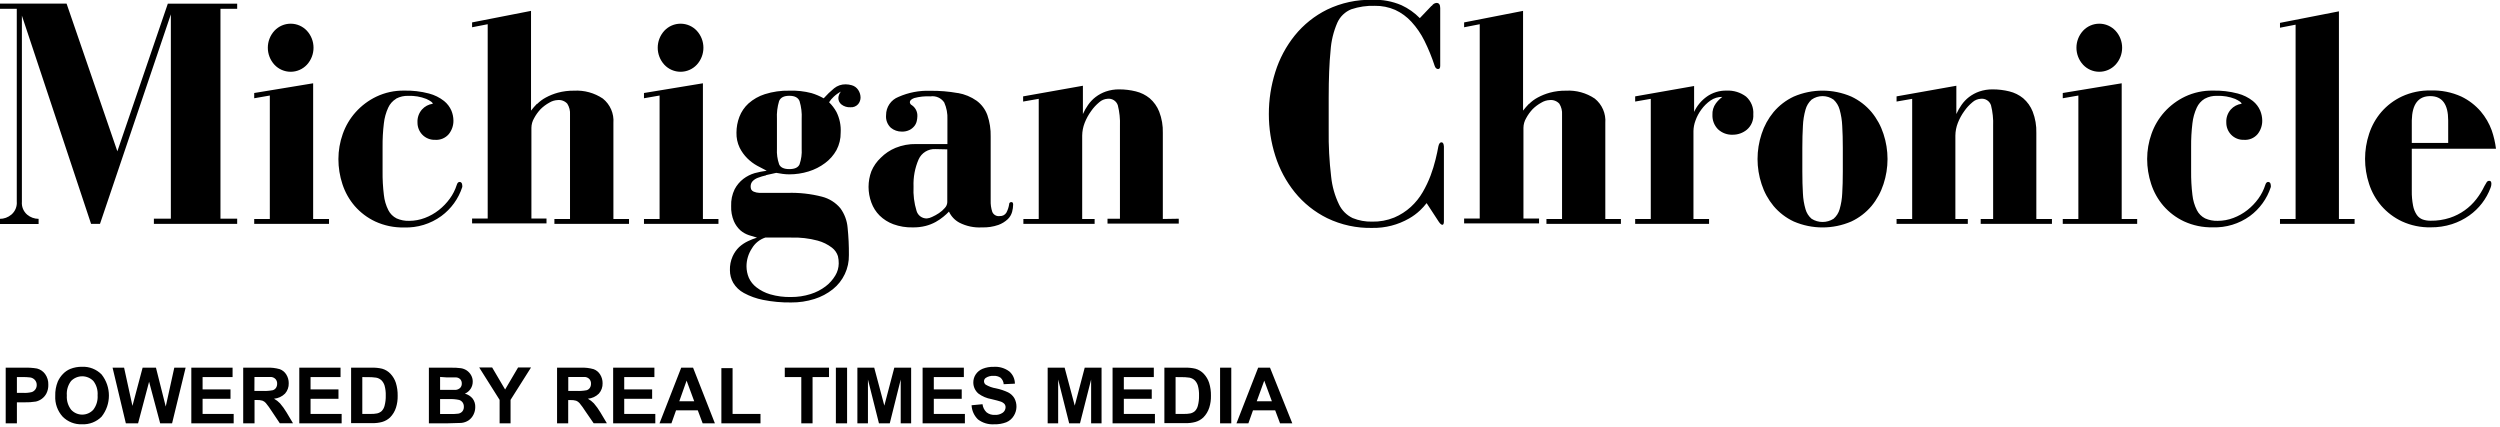
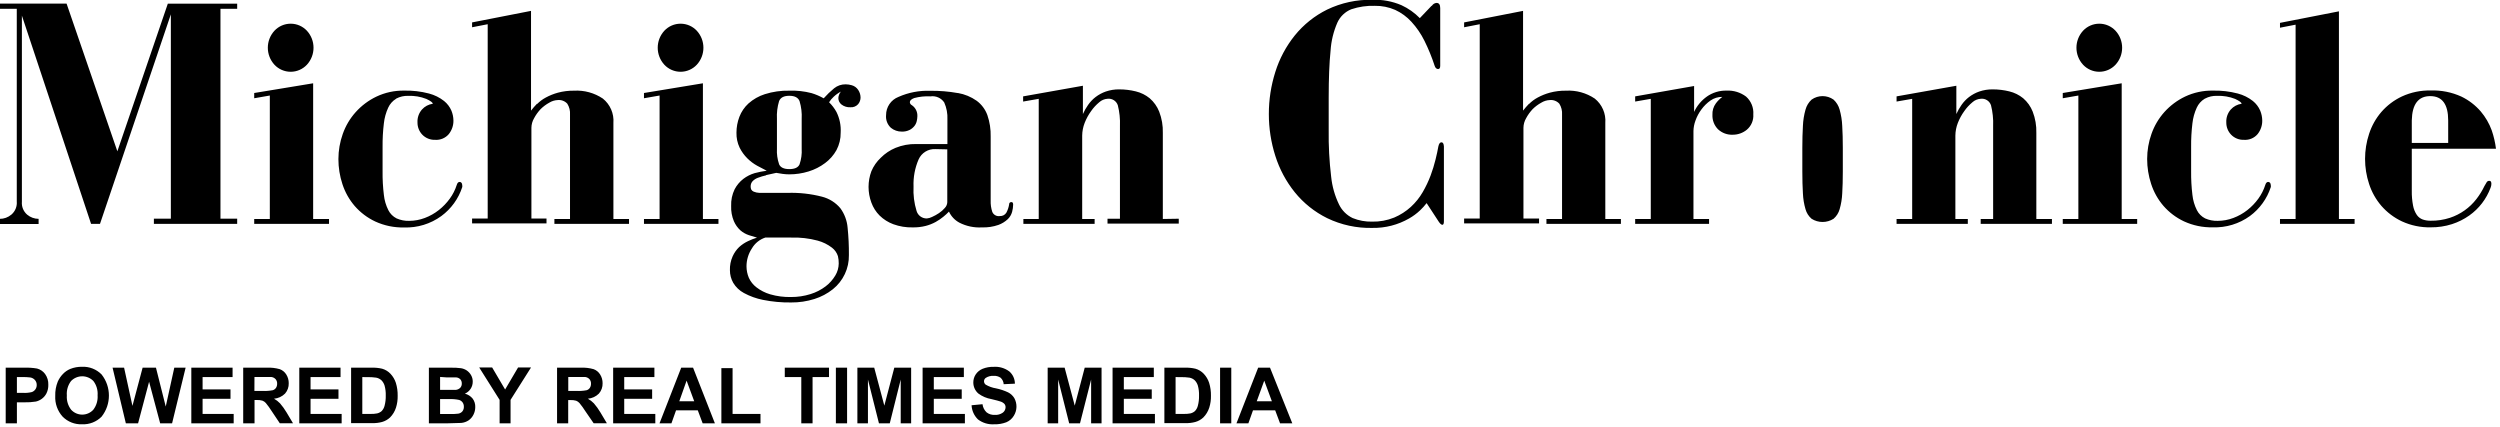
<svg xmlns="http://www.w3.org/2000/svg" width="386px" height="66px" viewBox="0 0 386 66" version="1.1">
-   <path id="Path" d="M1.8 33.1 C2.364 32.595 2.657 31.854 2.59 31.1 L2.59 1.36 0 1.36 0 0.56 10.28 0.56 18.12 23.36 25.91 0.57 36.62 0.57 36.62 1.36 34.04 1.36 34.04 33.76 36.62 33.76 36.62 34.56 23.76 34.56 23.76 33.76 26.38 33.76 26.38 2.21 15.44 34.56 14.06 34.56 3.38 2.41 3.38 31.14 C3.313 31.898 3.615 32.642 4.19 33.14 4.685 33.558 5.312 33.788 5.96 33.79 L5.96 34.59 -0.04 34.59 -0.04 33.79 C0.615 33.795 1.251 33.564 1.75 33.14 Z M50.8 33.81 L50.8 34.56 39.25 34.56 39.25 33.81 41.66 33.81 41.66 14.75 39.25 15.17 39.25 14.36 48.35 12.86 48.35 33.81 Z M47.38 10 C46.732 10.69 45.827 11.082 44.88 11.082 43.933 11.082 43.028 10.69 42.38 10 41.01 8.514 41.01 6.226 42.38 4.74 43.028 4.05 43.933 3.658 44.88 3.658 45.827 3.658 46.732 4.05 47.38 4.74 48.75 6.226 48.75 8.514 47.38 10 Z M61.14 15.26 C60.614 15.584 60.196 16.058 59.94 16.62 59.588 17.385 59.361 18.202 59.27 19.04 59.123 20.248 59.057 21.464 59.07 22.68 L59.07 26.44 C59.055 27.663 59.122 28.886 59.27 30.1 59.356 30.919 59.59 31.715 59.96 32.45 60.237 32.998 60.682 33.443 61.23 33.72 61.84 33.991 62.503 34.12 63.17 34.1 64.001 34.099 64.824 33.947 65.6 33.65 66.379 33.357 67.107 32.946 67.76 32.43 68.402 31.924 68.97 31.332 69.45 30.67 69.917 30.029 70.279 29.316 70.52 28.56 70.61 28.25 70.76 28.09 70.97 28.09 71.18 28.09 71.37 28.26 71.37 28.61 71.389 28.702 71.389 28.798 71.37 28.89 70.788 30.681 69.658 32.245 68.14 33.36 66.471 34.574 64.443 35.194 62.38 35.12 60.849 35.154 59.331 34.839 57.94 34.2 56.729 33.632 55.649 32.818 54.77 31.81 53.919 30.82 53.273 29.671 52.87 28.43 52.458 27.181 52.249 25.875 52.25 24.56 52.252 23.242 52.478 21.933 52.92 20.69 53.357 19.442 54.036 18.293 54.92 17.31 55.816 16.312 56.9 15.5 58.11 14.92 59.443 14.287 60.904 13.969 62.38 13.99 63.681 13.958 64.981 14.109 66.24 14.44 67.084 14.66 67.874 15.052 68.56 15.59 69.058 15.988 69.449 16.504 69.7 17.09 69.896 17.566 70.001 18.075 70.01 18.59 70.027 19.355 69.775 20.101 69.3 20.7 68.781 21.313 68.002 21.644 67.2 21.59 66.449 21.622 65.721 21.331 65.2 20.79 64.717 20.284 64.452 19.609 64.46 18.91 64.42 18.179 64.667 17.461 65.15 16.91 65.584 16.425 66.176 16.11 66.82 16.02 Q66.82 15.74 65.82 15.27 C64.932 14.923 63.982 14.763 63.03 14.8 62.387 14.776 61.749 14.921 61.18 15.22 Z M82.93 16.06 C83.324 15.661 83.775 15.324 84.27 15.06 84.863 14.74 85.49 14.488 86.14 14.31 86.955 14.092 87.796 13.988 88.64 14 90.213 13.913 91.772 14.342 93.08 15.22 94.211 16.127 94.821 17.534 94.71 18.98 L94.71 33.81 97.12 33.81 97.12 34.56 85.6 34.56 85.6 33.81 88.01 33.81 88.01 17.7 C88.053 17.106 87.906 16.514 87.59 16.01 87.211 15.597 86.658 15.389 86.1 15.45 85.643 15.472 85.199 15.61 84.81 15.85 84.319 16.119 83.868 16.456 83.47 16.85 83.077 17.268 82.741 17.735 82.47 18.24 82.2 18.694 82.055 19.212 82.05 19.74 L82.05 33.74 84.38 33.74 84.38 34.49 72.89 34.49 72.89 33.74 75.3 33.74 75.3 3.74 72.89 4.21 72.89 3.46 81.99 1.68 81.99 17.08 Q82.39 16.56 82.93 16 Z M110.93 33.81 L110.93 34.56 99.43 34.56 99.43 33.81 101.84 33.81 101.84 14.75 99.43 15.17 99.43 14.36 108.53 12.86 108.53 33.81 Z M107.58 10 C106.932 10.69 106.027 11.082 105.08 11.082 104.133 11.082 103.228 10.69 102.58 10 101.21 8.514 101.21 6.226 102.58 4.74 103.228 4.05 104.133 3.658 105.08 3.658 106.027 3.658 106.932 4.05 107.58 4.74 108.95 6.226 108.95 8.514 107.58 10 Z M120.29 25.36 Q120.62 26.11 121.87 26.11 123.12 26.11 123.45 25.38 C123.718 24.603 123.83 23.78 123.78 22.96 L123.78 18.36 C123.831 17.431 123.719 16.501 123.45 15.61 Q123.12 14.79 121.87 14.79 120.62 14.79 120.29 15.61 C120.021 16.501 119.909 17.431 119.96 18.36 L119.96 22.96 C119.915 23.77 120.027 24.582 120.29 25.35 Z M118.29 27.07 C117.858 27.164 117.433 27.291 117.02 27.45 116.705 27.562 116.42 27.747 116.19 27.99 115.996 28.211 115.893 28.496 115.9 28.79 115.895 28.951 115.926 29.112 115.99 29.26 116.076 29.41 116.21 29.526 116.37 29.59 116.647 29.704 116.941 29.768 117.24 29.78 L121.61 29.78 C123.399 29.725 125.187 29.923 126.92 30.37 128.027 30.652 129.017 31.274 129.75 32.15 130.393 33.028 130.78 34.066 130.87 35.15 131.015 36.555 131.081 37.967 131.07 39.38 131.108 41.43 130.192 43.381 128.59 44.66 127.747 45.33 126.787 45.838 125.76 46.16 124.593 46.53 123.374 46.712 122.15 46.7 120.69 46.722 119.232 46.588 117.8 46.3 116.772 46.097 115.781 45.739 114.86 45.24 114.178 44.876 113.608 44.333 113.21 43.67 112.873 43.076 112.697 42.403 112.7 41.72 112.675 40.984 112.819 40.252 113.12 39.58 113.36 39.044 113.699 38.559 114.12 38.15 114.531 37.776 114.996 37.466 115.5 37.23 115.947 37.017 116.408 36.837 116.88 36.69 Q116.34 36.55 115.63 36.31 C115.145 36.149 114.696 35.894 114.31 35.56 113.882 35.164 113.542 34.684 113.31 34.15 113 33.407 112.857 32.605 112.89 31.8 112.854 30.909 113.04 30.022 113.43 29.22 113.757 28.597 114.214 28.051 114.77 27.62 115.297 27.218 115.894 26.916 116.53 26.73 117.138 26.569 117.756 26.445 118.38 26.36 Q117.71 26.03 116.91 25.59 C116.349 25.28 115.834 24.893 115.38 24.44 114.9 23.961 114.502 23.407 114.2 22.8 113.855 22.076 113.687 21.281 113.71 20.48 113.71 19.645 113.862 18.818 114.16 18.039 114.462 17.25 114.945 16.541 115.57 15.97 116.301 15.323 117.159 14.836 118.09 14.54 119.315 14.153 120.596 13.97 121.88 14 123.036 13.959 124.191 14.087 125.31 14.38 125.96 14.579 126.587 14.847 127.18 15.18 127.675 14.622 128.214 14.104 128.79 13.63 129.294 13.224 129.924 13.009 130.57 13.02 130.888 13.022 131.205 13.07 131.51 13.16 131.921 13.273 132.277 13.533 132.51 13.89 132.748 14.245 132.873 14.663 132.87 15.09 132.861 15.457 132.727 15.81 132.49 16.09 132.192 16.422 131.755 16.596 131.31 16.56 130.814 16.592 130.324 16.443 129.93 16.14 129.621 15.9 129.441 15.531 129.44 15.14 129.46 14.772 129.601 14.42 129.84 14.14 129.431 14.353 129.054 14.622 128.72 14.94 128.447 15.191 128.208 15.477 128.01 15.79 128.462 16.231 128.846 16.737 129.15 17.29 129.641 18.278 129.866 19.378 129.8 20.48 129.814 21.42 129.59 22.349 129.15 23.18 128.712 23.964 128.112 24.646 127.39 25.18 126.625 25.754 125.765 26.191 124.85 26.47 123.879 26.772 122.867 26.923 121.85 26.92 121.515 26.918 121.181 26.895 120.85 26.85 Q120.29 26.78 119.85 26.69 L118.27 27.04 Z M129.38 39.56 C129.216 39.041 128.899 38.585 128.47 38.25 127.806 37.74 127.048 37.366 126.24 37.15 124.91 36.795 123.536 36.637 122.16 36.68 L118.16 36.68 C117.288 36.968 116.551 37.565 116.09 38.36 115.547 39.181 115.258 40.145 115.26 41.13 115.263 41.735 115.385 42.333 115.62 42.89 115.883 43.469 116.285 43.974 116.79 44.36 117.423 44.849 118.142 45.215 118.91 45.44 119.959 45.744 121.048 45.886 122.14 45.86 123.157 45.866 124.169 45.714 125.14 45.41 125.984 45.151 126.777 44.744 127.48 44.21 128.078 43.753 128.584 43.186 128.97 42.54 129.309 41.982 129.492 41.343 129.5 40.69 129.506 40.31 129.466 39.93 129.38 39.56 Z M147.9 14.36 C148.944 14.54 149.934 14.95 150.8 15.56 151.554 16.119 152.128 16.888 152.45 17.77 152.817 18.841 152.989 19.969 152.96 21.1 L152.96 30.96 C152.938 31.557 153.022 32.153 153.21 32.72 153.406 33.177 153.889 33.442 154.38 33.36 154.784 33.384 155.168 33.184 155.38 32.84 155.585 32.459 155.727 32.047 155.8 31.62 Q155.8 31.2 156.16 31.2 C156.34 31.2 156.43 31.33 156.43 31.58 156.424 31.962 156.37 32.341 156.27 32.71 156.153 33.14 155.922 33.531 155.6 33.84 155.182 34.232 154.689 34.535 154.15 34.73 153.334 35.012 152.473 35.141 151.61 35.11 150.406 35.18 149.205 34.928 148.13 34.38 147.421 34.001 146.856 33.4 146.52 32.67 146.246 32.954 145.956 33.221 145.65 33.47 145.281 33.771 144.886 34.039 144.47 34.27 143.984 34.536 143.467 34.741 142.93 34.88 142.276 35.045 141.604 35.122 140.93 35.11 139.908 35.136 138.891 34.969 137.93 34.62 137.137 34.328 136.414 33.871 135.81 33.28 135.244 32.715 134.811 32.032 134.54 31.28 133.959 29.719 133.959 28.001 134.54 26.44 134.872 25.652 135.366 24.944 135.99 24.36 136.642 23.704 137.416 23.184 138.27 22.83 139.282 22.418 140.368 22.217 141.46 22.24 L146.28 22.24 146.28 18.45 C146.325 17.547 146.157 16.646 145.79 15.82 145.318 15.12 144.485 14.755 143.65 14.88 142.808 14.834 141.964 14.922 141.15 15.14 Q140.48 15.4 140.48 15.77 C140.487 15.972 140.607 16.154 140.79 16.24 141.363 16.627 141.687 17.29 141.64 17.98 141.633 18.216 141.603 18.45 141.55 18.68 141.488 18.96 141.365 19.223 141.19 19.45 140.989 19.703 140.737 19.911 140.45 20.06 140.068 20.249 139.645 20.338 139.22 20.32 138.612 20.324 138.021 20.115 137.55 19.73 137.013 19.231 136.739 18.51 136.81 17.78 136.801 16.532 137.566 15.409 138.73 14.96 140.258 14.283 141.92 13.962 143.59 14.02 145.031 13.998 146.471 14.115 147.89 14.37 Z M144.44 23.02 C143.322 22.958 142.282 23.595 141.83 24.62 141.26 25.937 140.993 27.366 141.05 28.8 140.984 30.078 141.143 31.357 141.52 32.58 141.73 33.274 142.375 33.743 143.1 33.73 143.379 33.704 143.65 33.626 143.9 33.5 144.273 33.334 144.631 33.137 144.97 32.91 145.31 32.688 145.616 32.419 145.88 32.11 146.107 31.875 146.242 31.566 146.26 31.24 L146.26 23.06 Z M182 33.77 L182 34.52 171 34.52 171 33.77 172.92 33.77 172.92 19.44 C172.964 18.366 172.853 17.292 172.59 16.25 172.367 15.584 171.707 15.166 171.01 15.25 170.531 15.277 170.075 15.467 169.72 15.79 169.243 16.184 168.822 16.641 168.47 17.15 168.059 17.714 167.723 18.329 167.47 18.98 167.227 19.602 167.098 20.262 167.09 20.93 L167.09 33.81 169.01 33.81 169.01 34.56 158.01 34.56 158.01 33.81 160.38 33.81 160.38 15.26 157.97 15.68 157.97 14.88 167.2 13.24 167.2 17.61 C167.421 17.115 167.689 16.643 168 16.2 168.322 15.736 168.713 15.325 169.16 14.98 169.639 14.616 170.172 14.329 170.74 14.13 171.406 13.902 172.106 13.79 172.81 13.8 173.673 13.799 174.532 13.903 175.37 14.11 176.154 14.299 176.885 14.661 177.51 15.17 178.16 15.731 178.665 16.441 178.98 17.24 179.384 18.289 179.574 19.407 179.54 20.53 L179.54 33.81 Z M221.08 0.9 C221.232 0.642 221.501 0.474 221.8 0.45 Q222.37 0.45 222.37 1.25 L222.37 10.16 C222.37 10.5 222.26 10.66 222.04 10.66 221.82 10.66 221.61 10.49 221.51 10.16 221.078 8.833 220.55 7.54 219.93 6.29 219.405 5.227 218.732 4.244 217.93 3.37 217.224 2.596 216.371 1.97 215.42 1.53 214.427 1.097 213.353 0.882 212.27 0.9 211.038 0.86 209.809 1.039 208.64 1.43 207.685 1.814 206.915 2.552 206.49 3.49 205.892 4.862 205.536 6.327 205.44 7.82 Q205.15 10.61 205.15 15.09 L205.15 20.09 C205.118 22.493 205.245 24.895 205.53 27.28 205.682 28.774 206.095 30.229 206.75 31.58 207.193 32.494 207.934 33.231 208.85 33.67 209.802 34.056 210.823 34.243 211.85 34.22 213.021 34.246 214.185 34.032 215.27 33.59 216.21 33.191 217.075 32.637 217.83 31.95 218.557 31.286 219.178 30.513 219.67 29.66 220.147 28.839 220.555 27.979 220.89 27.09 221.192 26.282 221.446 25.458 221.65 24.62 Q221.94 23.44 222.08 22.62 222.22 21.97 222.56 21.97 222.9 21.97 222.94 22.62 L222.94 34.16 C222.94 34.53 222.86 34.71 222.7 34.71 222.54 34.71 222.35 34.54 222.13 34.21 L220.27 31.36 C219.965 31.755 219.631 32.126 219.27 32.47 218.756 32.957 218.185 33.38 217.57 33.73 215.85 34.718 213.894 35.223 211.91 35.19 209.49 35.251 207.09 34.733 204.91 33.68 202.973 32.725 201.267 31.36 199.91 29.68 198.57 28.013 197.552 26.11 196.91 24.07 196.243 21.978 195.905 19.796 195.91 17.6 195.907 15.397 196.244 13.208 196.91 11.109 197.549 9.062 198.567 7.153 199.91 5.48 201.268 3.801 202.973 2.436 204.91 1.48 207.092 0.431 209.49 -0.086 211.91 -0.03 213.443 -0.086 214.969 0.198 216.38 0.8 217.441 1.287 218.404 1.965 219.22 2.8 L221.04 0.89 Z M236.08 16.06 C236.474 15.661 236.925 15.324 237.42 15.06 238.013 14.74 238.64 14.489 239.29 14.31 240.105 14.092 240.946 13.988 241.79 14 243.363 13.913 244.922 14.342 246.23 15.22 247.361 16.127 247.971 17.534 247.86 18.98 L247.86 33.81 250.27 33.81 250.27 34.56 238.77 34.56 238.77 33.81 241.18 33.81 241.18 17.7 C241.223 17.106 241.076 16.514 240.76 16.01 240.381 15.597 239.828 15.389 239.27 15.45 238.813 15.472 238.369 15.61 237.98 15.85 237.489 16.119 237.038 16.456 236.64 16.85 236.247 17.268 235.911 17.735 235.64 18.24 235.37 18.694 235.225 19.212 235.22 19.74 L235.22 33.74 237.63 33.74 237.63 34.49 226.06 34.49 226.06 33.74 228.47 33.74 228.47 3.74 226.06 4.21 226.06 3.46 235.16 1.68 235.16 17.08 Q235.56 16.56 236.1 16 Z M263.51 14.93 C264.408 14.292 265.489 13.962 266.59 13.99 267.667 13.939 268.727 14.264 269.59 14.91 270.371 15.602 270.785 16.619 270.71 17.66 270.774 18.564 270.402 19.445 269.71 20.03 269.107 20.526 268.351 20.798 267.57 20.8 266.713 20.846 265.875 20.538 265.25 19.95 264.676 19.361 264.368 18.562 264.4 17.74 264.365 17.103 264.552 16.474 264.93 15.96 265.214 15.58 265.55 15.244 265.93 14.96 265.276 14.95 264.636 15.146 264.1 15.52 263.556 15.902 263.08 16.372 262.69 16.91 262.304 17.432 261.997 18.008 261.78 18.62 261.588 19.132 261.483 19.673 261.47 20.22 L261.47 33.81 263.88 33.81 263.88 34.56 252.47 34.56 252.47 33.81 254.88 33.81 254.88 15.26 252.47 15.68 252.47 14.88 261.57 13.28 261.57 17.28 C262.014 16.321 262.704 15.497 263.57 14.89 Z M271.99 20.68 C272.387 19.446 273.015 18.299 273.84 17.3 274.695 16.287 275.759 15.472 276.96 14.91 279.794 13.689 283.006 13.689 285.84 14.91 287.04 15.472 288.105 16.287 288.96 17.3 289.785 18.3 290.413 19.447 290.81 20.68 291.643 23.196 291.643 25.914 290.81 28.43 290.413 29.663 289.785 30.81 288.96 31.81 288.105 32.823 287.04 33.638 285.84 34.2 283.006 35.421 279.794 35.421 276.96 34.2 275.759 33.638 274.695 32.823 273.84 31.81 273.015 30.811 272.387 29.664 271.99 28.43 271.156 25.914 271.156 23.196 271.99 20.68 Z M278.28 26.48 Q278.28 28.41 278.37 29.86 C278.404 30.686 278.539 31.506 278.77 32.3 278.929 32.876 279.256 33.391 279.71 33.78 280.744 34.437 282.066 34.437 283.1 33.78 283.554 33.391 283.881 32.876 284.04 32.3 284.27 31.506 284.405 30.686 284.44 29.86 Q284.53 28.41 284.53 26.48 L284.53 22.82 Q284.53 20.94 284.44 19.44 C284.405 18.591 284.271 17.748 284.04 16.93 283.879 16.335 283.553 15.798 283.1 15.38 282.085 14.66 280.725 14.66 279.71 15.38 279.256 15.797 278.931 16.335 278.77 16.93 278.538 17.748 278.404 18.59 278.37 19.44 Q278.28 20.94 278.28 22.82 Z M316.82 33.81 L316.82 34.56 305.82 34.56 305.82 33.81 307.74 33.81 307.74 19.44 C307.783 18.366 307.672 17.292 307.41 16.25 307.187 15.584 306.527 15.166 305.83 15.25 305.351 15.277 304.895 15.467 304.54 15.79 304.063 16.184 303.642 16.641 303.29 17.15 302.879 17.714 302.543 18.33 302.29 18.98 302.047 19.602 301.918 20.262 301.91 20.93 L301.91 33.81 303.83 33.81 303.83 34.56 292.83 34.56 292.83 33.81 295.24 33.81 295.24 15.26 292.83 15.68 292.83 14.88 302.06 13.24 302.06 17.61 C302.281 17.115 302.549 16.643 302.86 16.2 303.182 15.736 303.573 15.325 304.02 14.98 304.499 14.616 305.032 14.329 305.6 14.13 306.266 13.902 306.966 13.79 307.67 13.8 308.536 13.798 309.399 13.902 310.24 14.11 311.024 14.299 311.755 14.661 312.38 15.17 313.031 15.73 313.535 16.441 313.85 17.24 314.254 18.289 314.444 19.407 314.41 20.53 L314.41 33.81 Z M329.98 33.81 L329.98 34.56 318.49 34.56 318.49 33.81 320.9 33.81 320.9 14.75 318.49 15.17 318.49 14.36 327.59 12.86 327.59 33.81 Z M326.63 10 C325.982 10.69 325.077 11.082 324.13 11.082 323.183 11.082 322.278 10.69 321.63 10 320.26 8.514 320.26 6.226 321.63 4.74 322.278 4.05 323.183 3.658 324.13 3.658 325.077 3.658 325.982 4.05 326.63 4.74 328 6.226 328 8.514 326.63 10 Z M340.38 15.26 C339.854 15.584 339.436 16.058 339.18 16.62 338.828 17.385 338.602 18.203 338.51 19.04 338.364 20.248 338.297 21.464 338.31 22.68 L338.31 26.44 C338.296 27.663 338.362 28.886 338.51 30.1 338.596 30.919 338.83 31.715 339.2 32.45 339.477 32.998 339.922 33.443 340.47 33.72 341.08 33.991 341.743 34.12 342.41 34.1 343.241 34.099 344.064 33.947 344.84 33.65 345.619 33.357 346.347 32.946 347 32.43 347.642 31.924 348.211 31.332 348.69 30.67 349.157 30.028 349.518 29.316 349.76 28.56 349.85 28.25 350 28.09 350.21 28.09 350.42 28.09 350.61 28.26 350.61 28.61 350.629 28.702 350.629 28.798 350.61 28.89 350.028 30.681 348.898 32.245 347.38 33.36 345.716 34.561 343.7 35.173 341.65 35.1 340.119 35.134 338.601 34.819 337.21 34.18 335.999 33.612 334.919 32.798 334.04 31.79 333.188 30.801 332.543 29.652 332.14 28.41 331.728 27.161 331.519 25.855 331.52 24.54 331.521 23.222 331.748 21.913 332.19 20.67 332.628 19.423 333.307 18.274 334.19 17.29 335.087 16.295 336.171 15.487 337.38 14.91 338.717 14.279 340.182 13.964 341.66 13.99 342.961 13.958 344.261 14.109 345.52 14.44 346.364 14.66 347.154 15.052 347.84 15.59 348.338 15.988 348.729 16.504 348.98 17.09 349.176 17.566 349.281 18.075 349.29 18.59 349.307 19.355 349.055 20.101 348.58 20.7 348.062 21.315 347.282 21.645 346.48 21.59 345.729 21.622 345.001 21.331 344.48 20.79 343.997 20.284 343.732 19.609 343.74 18.91 343.7 18.179 343.947 17.461 344.43 16.91 344.864 16.425 345.456 16.11 346.1 16.02 Q346.1 15.74 345.1 15.27 C344.212 14.923 343.262 14.763 342.31 14.8 341.667 14.775 341.029 14.92 340.46 15.22 Z M363.55 33.81 L363.55 34.56 352.03 34.56 352.03 33.81 354.44 33.81 354.44 3.81 352.03 4.28 352.03 3.53 361.13 1.75 361.13 33.81 Z M372.38 22.96 L372.38 29.44 C372.366 30.218 372.433 30.996 372.58 31.76 372.673 32.271 372.871 32.758 373.16 33.19 373.384 33.512 373.702 33.756 374.07 33.89 374.456 34.021 374.862 34.085 375.27 34.08 376.288 34.097 377.302 33.945 378.27 33.63 379.898 33.093 381.326 32.079 382.37 30.72 382.849 30.098 383.261 29.428 383.6 28.72 383.708 28.51 383.828 28.306 383.96 28.11 384.052 27.982 384.203 27.911 384.36 27.92 384.57 27.92 384.67 28.08 384.67 28.39 384.667 28.6 384.622 28.807 384.54 29 383.901 30.721 382.758 32.209 381.26 33.27 380.44 33.85 379.536 34.302 378.58 34.61 377.52 34.947 376.412 35.113 375.3 35.1 373.769 35.134 372.251 34.819 370.86 34.18 369.649 33.612 368.569 32.798 367.69 31.79 366.839 30.8 366.193 29.652 365.79 28.41 364.957 25.894 364.957 23.176 365.79 20.66 366.193 19.418 366.839 18.27 367.69 17.28 368.569 16.272 369.649 15.458 370.86 14.89 372.251 14.251 373.769 13.936 375.3 13.97 376.928 13.913 378.547 14.235 380.03 14.91 381.177 15.462 382.199 16.245 383.03 17.21 383.76 18.073 384.332 19.058 384.72 20.12 385.036 21.042 385.257 21.993 385.38 22.96 Z M372.38 22.07 L378 22.07 378 18.6 Q378 14.84 375.23 14.84 372.46 14.84 372.38 18.6 Z M0.88 65.36 L0.88 56.77 3.66 56.77 C4.349 56.743 5.04 56.786 5.72 56.9 6.217 57.03 6.655 57.327 6.96 57.74 7.309 58.225 7.485 58.813 7.46 59.41 7.474 59.87 7.375 60.327 7.17 60.74 6.998 61.078 6.748 61.369 6.44 61.59 6.17 61.785 5.864 61.924 5.54 62 4.945 62.095 4.342 62.135 3.74 62.12 L2.61 62.12 2.61 65.36 Z M2.61 58.22 L2.61 60.66 3.56 60.66 C4.021 60.687 4.483 60.644 4.93 60.53 5.149 60.449 5.337 60.302 5.47 60.11 5.605 59.913 5.674 59.679 5.67 59.44 5.678 59.152 5.574 58.873 5.38 58.66 5.197 58.457 4.95 58.323 4.68 58.28 4.265 58.229 3.848 58.209 3.43 58.22 Z M8.53 61.12 C8.507 60.368 8.64 59.619 8.92 58.92 9.114 58.482 9.385 58.082 9.72 57.74 10.034 57.41 10.411 57.148 10.83 56.97 11.418 56.734 12.047 56.618 12.68 56.63 13.801 56.585 14.89 57.013 15.68 57.81 17.195 59.723 17.195 62.427 15.68 64.34 14.888 65.133 13.8 65.558 12.68 65.51 11.56 65.558 10.472 65.133 9.68 64.34 8.882 63.463 8.468 62.304 8.53 61.12 Z M10.32 61.06 C10.262 61.854 10.501 62.642 10.99 63.27 11.429 63.746 12.047 64.017 12.695 64.017 13.343 64.017 13.961 63.746 14.4 63.27 14.891 62.631 15.129 61.834 15.07 61.03 15.13 60.242 14.899 59.459 14.42 58.83 13.968 58.363 13.345 58.099 12.695 58.099 12.045 58.099 11.422 58.363 10.97 58.83 10.486 59.468 10.255 60.262 10.32 61.06 Z M19.43 65.36 L17.38 56.77 19.16 56.77 20.45 62.67 22.02 56.77 24.08 56.77 25.59 62.77 26.91 56.77 28.66 56.77 26.57 65.36 24.73 65.36 23.02 58.94 21.32 65.36 Z M29.54 65.36 L29.54 56.77 35.91 56.77 35.91 58.22 31.28 58.22 31.28 60.12 35.59 60.12 35.59 61.57 31.28 61.57 31.28 63.91 36.08 63.91 36.08 65.36 Z M37.55 65.36 L37.55 56.77 41.2 56.77 C41.875 56.738 42.55 56.816 43.2 57 43.615 57.155 43.967 57.443 44.2 57.82 44.454 58.224 44.586 58.693 44.58 59.17 44.602 59.757 44.398 60.329 44.01 60.77 43.554 61.226 42.952 61.506 42.31 61.56 42.654 61.753 42.967 61.995 43.24 62.28 43.613 62.713 43.948 63.178 44.24 63.67 L45.24 65.35 43.2 65.35 41.95 63.48 C41.674 63.041 41.37 62.62 41.04 62.22 40.898 62.06 40.72 61.936 40.52 61.86 40.237 61.782 39.943 61.748 39.65 61.76 L39.3 61.76 39.3 65.36 Z M39.28 60.36 L40.56 60.36 C41.083 60.385 41.606 60.348 42.12 60.25 42.319 60.188 42.492 60.062 42.61 59.89 42.733 59.7 42.796 59.477 42.79 59.25 42.805 58.996 42.723 58.746 42.56 58.55 42.391 58.363 42.16 58.242 41.91 58.21 L39.29 58.21 Z M46.21 65.36 L46.21 56.77 52.58 56.77 52.58 58.22 47.95 58.22 47.95 60.12 52.26 60.12 52.26 61.57 47.95 61.57 47.95 63.91 52.75 63.91 52.75 65.36 Z M54.21 56.77 L57.38 56.77 C57.928 56.751 58.476 56.805 59.01 56.93 59.503 57.073 59.948 57.346 60.3 57.72 60.671 58.118 60.951 58.593 61.12 59.11 61.32 59.757 61.414 60.433 61.4 61.11 61.414 61.73 61.327 62.348 61.14 62.94 60.958 63.512 60.643 64.033 60.22 64.46 59.874 64.783 59.455 65.02 59 65.15 58.498 65.286 57.979 65.347 57.46 65.33 L54.21 65.33 Z M55.94 58.22 L55.94 63.91 57.23 63.91 C57.565 63.919 57.9 63.892 58.23 63.83 58.49 63.77 58.73 63.646 58.93 63.47 59.15 63.238 59.306 62.951 59.38 62.64 59.514 62.128 59.575 61.599 59.56 61.07 59.577 60.554 59.517 60.038 59.38 59.54 59.287 59.228 59.119 58.943 58.89 58.71 58.665 58.506 58.388 58.367 58.09 58.31 57.62 58.24 57.145 58.214 56.67 58.23 Z M66.22 56.77 L69.65 56.77 C70.158 56.758 70.666 56.784 71.17 56.85 71.492 56.9 71.799 57.019 72.07 57.2 72.341 57.388 72.567 57.634 72.73 57.92 72.905 58.224 72.995 58.569 72.99 58.92 72.999 59.727 72.522 60.461 71.78 60.78 72.258 60.901 72.682 61.175 72.99 61.56 73.265 61.94 73.402 62.402 73.38 62.87 73.38 63.266 73.287 63.656 73.11 64.01 72.942 64.361 72.687 64.664 72.37 64.89 72.024 65.123 71.625 65.264 71.21 65.3 Q70.78 65.3 69.12 65.36 L66.22 65.36 Z M67.95 58.2 L67.95 60.2 70.35 60.2 C70.612 60.18 70.859 60.07 71.05 59.89 71.221 59.71 71.312 59.468 71.3 59.22 71.311 58.983 71.233 58.751 71.08 58.57 70.908 58.393 70.676 58.286 70.43 58.27 L68.95 58.27 Z M67.95 61.62 L67.95 63.92 69.56 63.92 C69.957 63.933 70.355 63.917 70.75 63.87 70.993 63.832 71.215 63.712 71.38 63.53 71.548 63.325 71.634 63.065 71.62 62.8 71.627 62.566 71.561 62.335 71.43 62.14 71.297 61.955 71.107 61.819 70.89 61.75 70.394 61.642 69.887 61.598 69.38 61.62 Z M77.14 65.36 L77.14 61.74 73.99 56.74 75.99 56.74 77.99 60.14 79.99 56.74 81.99 56.74 78.83 61.74 78.83 65.36 Z M86.01 65.36 L86.01 56.77 89.66 56.77 C90.335 56.738 91.01 56.816 91.66 57 92.075 57.155 92.427 57.443 92.66 57.82 92.914 58.224 93.046 58.693 93.04 59.17 93.062 59.757 92.858 60.329 92.47 60.77 92.014 61.226 91.412 61.506 90.77 61.56 91.114 61.753 91.427 61.995 91.7 62.28 92.073 62.713 92.408 63.178 92.7 63.67 L93.7 65.35 91.66 65.35 90.38 63.49 C90.104 63.051 89.8 62.63 89.47 62.23 89.328 62.07 89.15 61.946 88.95 61.87 88.667 61.792 88.373 61.758 88.08 61.77 L87.73 61.77 87.73 65.36 Z M87.74 60.36 L89.02 60.36 C89.543 60.385 90.066 60.348 90.58 60.25 90.779 60.188 90.952 60.062 91.07 59.89 91.193 59.7 91.256 59.477 91.25 59.25 91.265 58.996 91.183 58.746 91.02 58.55 90.851 58.363 90.62 58.242 90.37 58.21 L87.74 58.21 Z M94.67 65.36 L94.67 56.77 101.04 56.77 101.04 58.22 96.38 58.22 96.38 60.12 100.69 60.12 100.69 61.57 96.38 61.57 96.38 63.91 101.18 63.91 101.18 65.36 Z M110.38 65.36 L108.49 65.36 107.74 63.36 104.38 63.36 103.67 65.36 101.83 65.36 105.18 56.77 107.01 56.77 Z M107.19 61.96 L106.01 58.77 104.88 61.96 Z M111.38 65.36 L111.38 56.84 113.11 56.84 113.11 63.91 117.42 63.91 117.42 65.36 Z M123.72 65.36 L123.72 58.22 121.17 58.22 121.17 56.77 128 56.77 128 58.22 125.46 58.22 125.46 65.36 Z M129.06 65.36 L129.06 56.77 130.79 56.77 130.79 65.36 Z M132.38 65.36 L132.38 56.77 134.98 56.77 136.54 62.63 138.08 56.77 140.68 56.77 140.68 65.36 139.07 65.36 139.07 58.6 137.38 65.36 135.71 65.36 134.01 58.6 134.01 65.36 Z M142.45 65.36 L142.45 56.77 148.82 56.77 148.82 58.22 144.18 58.22 144.18 60.12 148.49 60.12 148.49 61.57 144.18 61.57 144.18 63.91 148.98 63.91 148.98 65.36 Z M150.01 62.57 L151.7 62.41 C151.755 62.886 151.974 63.328 152.32 63.66 152.677 63.942 153.125 64.085 153.58 64.06 154.028 64.094 154.474 63.97 154.84 63.71 155.102 63.514 155.257 63.207 155.26 62.88 155.265 62.691 155.201 62.506 155.08 62.36 154.908 62.186 154.695 62.058 154.46 61.99 Q154.16 61.88 153.07 61.62 C152.346 61.496 151.661 61.205 151.07 60.77 150.563 60.339 150.273 59.705 150.28 59.04 150.279 58.602 150.408 58.174 150.65 57.81 150.911 57.419 151.284 57.115 151.72 56.94 152.257 56.727 152.832 56.625 153.41 56.64 154.279 56.577 155.141 56.829 155.84 57.35 156.387 57.826 156.701 58.515 156.7 59.24 L154.97 59.32 C154.947 58.937 154.774 58.578 154.49 58.32 154.166 58.104 153.779 58.001 153.39 58.03 152.974 58.008 152.561 58.116 152.21 58.34 152.033 58.458 151.928 58.657 151.93 58.87 151.932 59.074 152.028 59.266 152.19 59.39 152.68 59.677 153.219 59.871 153.78 59.96 154.425 60.093 155.053 60.301 155.65 60.58 156.04 60.778 156.368 61.079 156.6 61.45 157.08 62.311 157.054 63.365 156.53 64.2 156.26 64.648 155.853 64.999 155.37 65.2 154.773 65.425 154.138 65.53 153.5 65.51 152.603 65.57 151.715 65.304 151 64.76 150.405 64.182 150.051 63.399 150.01 62.57 Z M161.76 65.36 L161.76 56.77 164.38 56.77 165.94 62.63 167.48 56.77 170.08 56.77 170.08 65.36 168.47 65.36 168.47 58.6 166.75 65.36 165.08 65.36 163.38 58.6 163.38 65.36 Z M171.78 65.36 L171.78 56.77 178.15 56.77 178.15 58.22 173.52 58.22 173.52 60.12 177.83 60.12 177.83 61.57 173.52 61.57 173.52 63.91 178.32 63.91 178.32 65.36 Z M179.78 56.77 L182.95 56.77 C183.498 56.751 184.046 56.805 184.58 56.93 185.073 57.073 185.518 57.346 185.87 57.72 186.241 58.118 186.521 58.593 186.69 59.11 186.89 59.757 186.984 60.433 186.97 61.11 186.984 61.73 186.897 62.348 186.71 62.94 186.528 63.512 186.213 64.033 185.79 64.46 185.444 64.783 185.025 65.02 184.57 65.15 184.068 65.286 183.549 65.347 183.03 65.33 L179.78 65.33 Z M181.51 58.22 L181.51 63.91 182.8 63.91 C183.135 63.919 183.47 63.892 183.8 63.83 184.06 63.77 184.3 63.646 184.5 63.47 184.72 63.238 184.876 62.951 184.95 62.64 185.084 62.128 185.145 61.599 185.13 61.07 185.147 60.554 185.087 60.038 184.95 59.54 184.857 59.228 184.689 58.943 184.46 58.71 184.235 58.506 183.958 58.367 183.66 58.31 183.19 58.24 182.715 58.214 182.24 58.23 Z M188.38 65.36 L188.38 56.77 190.11 56.77 190.11 65.36 Z M199.53 65.36 L197.64 65.36 196.89 63.36 193.46 63.36 192.75 65.36 190.91 65.36 194.26 56.77 196.09 56.77 Z M196.38 61.96 L195.2 58.77 194.04 61.96 Z" fill="#000000" fill-opacity="1" stroke="none" />
+   <path id="Path" d="M1.8 33.1 C2.364 32.595 2.657 31.854 2.59 31.1 L2.59 1.36 0 1.36 0 0.56 10.28 0.56 18.12 23.36 25.91 0.57 36.62 0.57 36.62 1.36 34.04 1.36 34.04 33.76 36.62 33.76 36.62 34.56 23.76 34.56 23.76 33.76 26.38 33.76 26.38 2.21 15.44 34.56 14.06 34.56 3.38 2.41 3.38 31.14 C3.313 31.898 3.615 32.642 4.19 33.14 4.685 33.558 5.312 33.788 5.96 33.79 L5.96 34.59 -0.04 34.59 -0.04 33.79 C0.615 33.795 1.251 33.564 1.75 33.14 Z M50.8 33.81 L50.8 34.56 39.25 34.56 39.25 33.81 41.66 33.81 41.66 14.75 39.25 15.17 39.25 14.36 48.35 12.86 48.35 33.81 Z M47.38 10 C46.732 10.69 45.827 11.082 44.88 11.082 43.933 11.082 43.028 10.69 42.38 10 41.01 8.514 41.01 6.226 42.38 4.74 43.028 4.05 43.933 3.658 44.88 3.658 45.827 3.658 46.732 4.05 47.38 4.74 48.75 6.226 48.75 8.514 47.38 10 Z M61.14 15.26 C60.614 15.584 60.196 16.058 59.94 16.62 59.588 17.385 59.361 18.202 59.27 19.04 59.123 20.248 59.057 21.464 59.07 22.68 L59.07 26.44 C59.055 27.663 59.122 28.886 59.27 30.1 59.356 30.919 59.59 31.715 59.96 32.45 60.237 32.998 60.682 33.443 61.23 33.72 61.84 33.991 62.503 34.12 63.17 34.1 64.001 34.099 64.824 33.947 65.6 33.65 66.379 33.357 67.107 32.946 67.76 32.43 68.402 31.924 68.97 31.332 69.45 30.67 69.917 30.029 70.279 29.316 70.52 28.56 70.61 28.25 70.76 28.09 70.97 28.09 71.18 28.09 71.37 28.26 71.37 28.61 71.389 28.702 71.389 28.798 71.37 28.89 70.788 30.681 69.658 32.245 68.14 33.36 66.471 34.574 64.443 35.194 62.38 35.12 60.849 35.154 59.331 34.839 57.94 34.2 56.729 33.632 55.649 32.818 54.77 31.81 53.919 30.82 53.273 29.671 52.87 28.43 52.458 27.181 52.249 25.875 52.25 24.56 52.252 23.242 52.478 21.933 52.92 20.69 53.357 19.442 54.036 18.293 54.92 17.31 55.816 16.312 56.9 15.5 58.11 14.92 59.443 14.287 60.904 13.969 62.38 13.99 63.681 13.958 64.981 14.109 66.24 14.44 67.084 14.66 67.874 15.052 68.56 15.59 69.058 15.988 69.449 16.504 69.7 17.09 69.896 17.566 70.001 18.075 70.01 18.59 70.027 19.355 69.775 20.101 69.3 20.7 68.781 21.313 68.002 21.644 67.2 21.59 66.449 21.622 65.721 21.331 65.2 20.79 64.717 20.284 64.452 19.609 64.46 18.91 64.42 18.179 64.667 17.461 65.15 16.91 65.584 16.425 66.176 16.11 66.82 16.02 Q66.82 15.74 65.82 15.27 C64.932 14.923 63.982 14.763 63.03 14.8 62.387 14.776 61.749 14.921 61.18 15.22 Z M82.93 16.06 C83.324 15.661 83.775 15.324 84.27 15.06 84.863 14.74 85.49 14.488 86.14 14.31 86.955 14.092 87.796 13.988 88.64 14 90.213 13.913 91.772 14.342 93.08 15.22 94.211 16.127 94.821 17.534 94.71 18.98 L94.71 33.81 97.12 33.81 97.12 34.56 85.6 34.56 85.6 33.81 88.01 33.81 88.01 17.7 C88.053 17.106 87.906 16.514 87.59 16.01 87.211 15.597 86.658 15.389 86.1 15.45 85.643 15.472 85.199 15.61 84.81 15.85 84.319 16.119 83.868 16.456 83.47 16.85 83.077 17.268 82.741 17.735 82.47 18.24 82.2 18.694 82.055 19.212 82.05 19.74 L82.05 33.74 84.38 33.74 84.38 34.49 72.89 34.49 72.89 33.74 75.3 33.74 75.3 3.74 72.89 4.21 72.89 3.46 81.99 1.68 81.99 17.08 Q82.39 16.56 82.93 16 Z M110.93 33.81 L110.93 34.56 99.43 34.56 99.43 33.81 101.84 33.81 101.84 14.75 99.43 15.17 99.43 14.36 108.53 12.86 108.53 33.81 Z M107.58 10 C106.932 10.69 106.027 11.082 105.08 11.082 104.133 11.082 103.228 10.69 102.58 10 101.21 8.514 101.21 6.226 102.58 4.74 103.228 4.05 104.133 3.658 105.08 3.658 106.027 3.658 106.932 4.05 107.58 4.74 108.95 6.226 108.95 8.514 107.58 10 Z M120.29 25.36 Q120.62 26.11 121.87 26.11 123.12 26.11 123.45 25.38 C123.718 24.603 123.83 23.78 123.78 22.96 L123.78 18.36 C123.831 17.431 123.719 16.501 123.45 15.61 Q123.12 14.79 121.87 14.79 120.62 14.79 120.29 15.61 C120.021 16.501 119.909 17.431 119.96 18.36 L119.96 22.96 C119.915 23.77 120.027 24.582 120.29 25.35 Z M118.29 27.07 C117.858 27.164 117.433 27.291 117.02 27.45 116.705 27.562 116.42 27.747 116.19 27.99 115.996 28.211 115.893 28.496 115.9 28.79 115.895 28.951 115.926 29.112 115.99 29.26 116.076 29.41 116.21 29.526 116.37 29.59 116.647 29.704 116.941 29.768 117.24 29.78 L121.61 29.78 C123.399 29.725 125.187 29.923 126.92 30.37 128.027 30.652 129.017 31.274 129.75 32.15 130.393 33.028 130.78 34.066 130.87 35.15 131.015 36.555 131.081 37.967 131.07 39.38 131.108 41.43 130.192 43.381 128.59 44.66 127.747 45.33 126.787 45.838 125.76 46.16 124.593 46.53 123.374 46.712 122.15 46.7 120.69 46.722 119.232 46.588 117.8 46.3 116.772 46.097 115.781 45.739 114.86 45.24 114.178 44.876 113.608 44.333 113.21 43.67 112.873 43.076 112.697 42.403 112.7 41.72 112.675 40.984 112.819 40.252 113.12 39.58 113.36 39.044 113.699 38.559 114.12 38.15 114.531 37.776 114.996 37.466 115.5 37.23 115.947 37.017 116.408 36.837 116.88 36.69 Q116.34 36.55 115.63 36.31 C115.145 36.149 114.696 35.894 114.31 35.56 113.882 35.164 113.542 34.684 113.31 34.15 113 33.407 112.857 32.605 112.89 31.8 112.854 30.909 113.04 30.022 113.43 29.22 113.757 28.597 114.214 28.051 114.77 27.62 115.297 27.218 115.894 26.916 116.53 26.73 117.138 26.569 117.756 26.445 118.38 26.36 Q117.71 26.03 116.91 25.59 C116.349 25.28 115.834 24.893 115.38 24.44 114.9 23.961 114.502 23.407 114.2 22.8 113.855 22.076 113.687 21.281 113.71 20.48 113.71 19.645 113.862 18.818 114.16 18.039 114.462 17.25 114.945 16.541 115.57 15.97 116.301 15.323 117.159 14.836 118.09 14.54 119.315 14.153 120.596 13.97 121.88 14 123.036 13.959 124.191 14.087 125.31 14.38 125.96 14.579 126.587 14.847 127.18 15.18 127.675 14.622 128.214 14.104 128.79 13.63 129.294 13.224 129.924 13.009 130.57 13.02 130.888 13.022 131.205 13.07 131.51 13.16 131.921 13.273 132.277 13.533 132.51 13.89 132.748 14.245 132.873 14.663 132.87 15.09 132.861 15.457 132.727 15.81 132.49 16.09 132.192 16.422 131.755 16.596 131.31 16.56 130.814 16.592 130.324 16.443 129.93 16.14 129.621 15.9 129.441 15.531 129.44 15.14 129.46 14.772 129.601 14.42 129.84 14.14 129.431 14.353 129.054 14.622 128.72 14.94 128.447 15.191 128.208 15.477 128.01 15.79 128.462 16.231 128.846 16.737 129.15 17.29 129.641 18.278 129.866 19.378 129.8 20.48 129.814 21.42 129.59 22.349 129.15 23.18 128.712 23.964 128.112 24.646 127.39 25.18 126.625 25.754 125.765 26.191 124.85 26.47 123.879 26.772 122.867 26.923 121.85 26.92 121.515 26.918 121.181 26.895 120.85 26.85 Q120.29 26.78 119.85 26.69 L118.27 27.04 Z M129.38 39.56 C129.216 39.041 128.899 38.585 128.47 38.25 127.806 37.74 127.048 37.366 126.24 37.15 124.91 36.795 123.536 36.637 122.16 36.68 L118.16 36.68 C117.288 36.968 116.551 37.565 116.09 38.36 115.547 39.181 115.258 40.145 115.26 41.13 115.263 41.735 115.385 42.333 115.62 42.89 115.883 43.469 116.285 43.974 116.79 44.36 117.423 44.849 118.142 45.215 118.91 45.44 119.959 45.744 121.048 45.886 122.14 45.86 123.157 45.866 124.169 45.714 125.14 45.41 125.984 45.151 126.777 44.744 127.48 44.21 128.078 43.753 128.584 43.186 128.97 42.54 129.309 41.982 129.492 41.343 129.5 40.69 129.506 40.31 129.466 39.93 129.38 39.56 Z M147.9 14.36 C148.944 14.54 149.934 14.95 150.8 15.56 151.554 16.119 152.128 16.888 152.45 17.77 152.817 18.841 152.989 19.969 152.96 21.1 L152.96 30.96 C152.938 31.557 153.022 32.153 153.21 32.72 153.406 33.177 153.889 33.442 154.38 33.36 154.784 33.384 155.168 33.184 155.38 32.84 155.585 32.459 155.727 32.047 155.8 31.62 Q155.8 31.2 156.16 31.2 C156.34 31.2 156.43 31.33 156.43 31.58 156.424 31.962 156.37 32.341 156.27 32.71 156.153 33.14 155.922 33.531 155.6 33.84 155.182 34.232 154.689 34.535 154.15 34.73 153.334 35.012 152.473 35.141 151.61 35.11 150.406 35.18 149.205 34.928 148.13 34.38 147.421 34.001 146.856 33.4 146.52 32.67 146.246 32.954 145.956 33.221 145.65 33.47 145.281 33.771 144.886 34.039 144.47 34.27 143.984 34.536 143.467 34.741 142.93 34.88 142.276 35.045 141.604 35.122 140.93 35.11 139.908 35.136 138.891 34.969 137.93 34.62 137.137 34.328 136.414 33.871 135.81 33.28 135.244 32.715 134.811 32.032 134.54 31.28 133.959 29.719 133.959 28.001 134.54 26.44 134.872 25.652 135.366 24.944 135.99 24.36 136.642 23.704 137.416 23.184 138.27 22.83 139.282 22.418 140.368 22.217 141.46 22.24 L146.28 22.24 146.28 18.45 C146.325 17.547 146.157 16.646 145.79 15.82 145.318 15.12 144.485 14.755 143.65 14.88 142.808 14.834 141.964 14.922 141.15 15.14 Q140.48 15.4 140.48 15.77 C140.487 15.972 140.607 16.154 140.79 16.24 141.363 16.627 141.687 17.29 141.64 17.98 141.633 18.216 141.603 18.45 141.55 18.68 141.488 18.96 141.365 19.223 141.19 19.45 140.989 19.703 140.737 19.911 140.45 20.06 140.068 20.249 139.645 20.338 139.22 20.32 138.612 20.324 138.021 20.115 137.55 19.73 137.013 19.231 136.739 18.51 136.81 17.78 136.801 16.532 137.566 15.409 138.73 14.96 140.258 14.283 141.92 13.962 143.59 14.02 145.031 13.998 146.471 14.115 147.89 14.37 Z M144.44 23.02 C143.322 22.958 142.282 23.595 141.83 24.62 141.26 25.937 140.993 27.366 141.05 28.8 140.984 30.078 141.143 31.357 141.52 32.58 141.73 33.274 142.375 33.743 143.1 33.73 143.379 33.704 143.65 33.626 143.9 33.5 144.273 33.334 144.631 33.137 144.97 32.91 145.31 32.688 145.616 32.419 145.88 32.11 146.107 31.875 146.242 31.566 146.26 31.24 L146.26 23.06 Z M182 33.77 L182 34.52 171 34.52 171 33.77 172.92 33.77 172.92 19.44 C172.964 18.366 172.853 17.292 172.59 16.25 172.367 15.584 171.707 15.166 171.01 15.25 170.531 15.277 170.075 15.467 169.72 15.79 169.243 16.184 168.822 16.641 168.47 17.15 168.059 17.714 167.723 18.329 167.47 18.98 167.227 19.602 167.098 20.262 167.09 20.93 L167.09 33.81 169.01 33.81 169.01 34.56 158.01 34.56 158.01 33.81 160.38 33.81 160.38 15.26 157.97 15.68 157.97 14.88 167.2 13.24 167.2 17.61 C167.421 17.115 167.689 16.643 168 16.2 168.322 15.736 168.713 15.325 169.16 14.98 169.639 14.616 170.172 14.329 170.74 14.13 171.406 13.902 172.106 13.79 172.81 13.8 173.673 13.799 174.532 13.903 175.37 14.11 176.154 14.299 176.885 14.661 177.51 15.17 178.16 15.731 178.665 16.441 178.98 17.24 179.384 18.289 179.574 19.407 179.54 20.53 L179.54 33.81 Z M221.08 0.9 C221.232 0.642 221.501 0.474 221.8 0.45 Q222.37 0.45 222.37 1.25 L222.37 10.16 C222.37 10.5 222.26 10.66 222.04 10.66 221.82 10.66 221.61 10.49 221.51 10.16 221.078 8.833 220.55 7.54 219.93 6.29 219.405 5.227 218.732 4.244 217.93 3.37 217.224 2.596 216.371 1.97 215.42 1.53 214.427 1.097 213.353 0.882 212.27 0.9 211.038 0.86 209.809 1.039 208.64 1.43 207.685 1.814 206.915 2.552 206.49 3.49 205.892 4.862 205.536 6.327 205.44 7.82 Q205.15 10.61 205.15 15.09 L205.15 20.09 C205.118 22.493 205.245 24.895 205.53 27.28 205.682 28.774 206.095 30.229 206.75 31.58 207.193 32.494 207.934 33.231 208.85 33.67 209.802 34.056 210.823 34.243 211.85 34.22 213.021 34.246 214.185 34.032 215.27 33.59 216.21 33.191 217.075 32.637 217.83 31.95 218.557 31.286 219.178 30.513 219.67 29.66 220.147 28.839 220.555 27.979 220.89 27.09 221.192 26.282 221.446 25.458 221.65 24.62 Q221.94 23.44 222.08 22.62 222.22 21.97 222.56 21.97 222.9 21.97 222.94 22.62 L222.94 34.16 C222.94 34.53 222.86 34.71 222.7 34.71 222.54 34.71 222.35 34.54 222.13 34.21 L220.27 31.36 C219.965 31.755 219.631 32.126 219.27 32.47 218.756 32.957 218.185 33.38 217.57 33.73 215.85 34.718 213.894 35.223 211.91 35.19 209.49 35.251 207.09 34.733 204.91 33.68 202.973 32.725 201.267 31.36 199.91 29.68 198.57 28.013 197.552 26.11 196.91 24.07 196.243 21.978 195.905 19.796 195.91 17.6 195.907 15.397 196.244 13.208 196.91 11.109 197.549 9.062 198.567 7.153 199.91 5.48 201.268 3.801 202.973 2.436 204.91 1.48 207.092 0.431 209.49 -0.086 211.91 -0.03 213.443 -0.086 214.969 0.198 216.38 0.8 217.441 1.287 218.404 1.965 219.22 2.8 L221.04 0.89 Z M236.08 16.06 C236.474 15.661 236.925 15.324 237.42 15.06 238.013 14.74 238.64 14.489 239.29 14.31 240.105 14.092 240.946 13.988 241.79 14 243.363 13.913 244.922 14.342 246.23 15.22 247.361 16.127 247.971 17.534 247.86 18.98 L247.86 33.81 250.27 33.81 250.27 34.56 238.77 34.56 238.77 33.81 241.18 33.81 241.18 17.7 C241.223 17.106 241.076 16.514 240.76 16.01 240.381 15.597 239.828 15.389 239.27 15.45 238.813 15.472 238.369 15.61 237.98 15.85 237.489 16.119 237.038 16.456 236.64 16.85 236.247 17.268 235.911 17.735 235.64 18.24 235.37 18.694 235.225 19.212 235.22 19.74 L235.22 33.74 237.63 33.74 237.63 34.49 226.06 34.49 226.06 33.74 228.47 33.74 228.47 3.74 226.06 4.21 226.06 3.46 235.16 1.68 235.16 17.08 Q235.56 16.56 236.1 16 Z M263.51 14.93 C264.408 14.292 265.489 13.962 266.59 13.99 267.667 13.939 268.727 14.264 269.59 14.91 270.371 15.602 270.785 16.619 270.71 17.66 270.774 18.564 270.402 19.445 269.71 20.03 269.107 20.526 268.351 20.798 267.57 20.8 266.713 20.846 265.875 20.538 265.25 19.95 264.676 19.361 264.368 18.562 264.4 17.74 264.365 17.103 264.552 16.474 264.93 15.96 265.214 15.58 265.55 15.244 265.93 14.96 265.276 14.95 264.636 15.146 264.1 15.52 263.556 15.902 263.08 16.372 262.69 16.91 262.304 17.432 261.997 18.008 261.78 18.62 261.588 19.132 261.483 19.673 261.47 20.22 L261.47 33.81 263.88 33.81 263.88 34.56 252.47 34.56 252.47 33.81 254.88 33.81 254.88 15.26 252.47 15.68 252.47 14.88 261.57 13.28 261.57 17.28 C262.014 16.321 262.704 15.497 263.57 14.89 Z M271.99 20.68 Z M278.28 26.48 Q278.28 28.41 278.37 29.86 C278.404 30.686 278.539 31.506 278.77 32.3 278.929 32.876 279.256 33.391 279.71 33.78 280.744 34.437 282.066 34.437 283.1 33.78 283.554 33.391 283.881 32.876 284.04 32.3 284.27 31.506 284.405 30.686 284.44 29.86 Q284.53 28.41 284.53 26.48 L284.53 22.82 Q284.53 20.94 284.44 19.44 C284.405 18.591 284.271 17.748 284.04 16.93 283.879 16.335 283.553 15.798 283.1 15.38 282.085 14.66 280.725 14.66 279.71 15.38 279.256 15.797 278.931 16.335 278.77 16.93 278.538 17.748 278.404 18.59 278.37 19.44 Q278.28 20.94 278.28 22.82 Z M316.82 33.81 L316.82 34.56 305.82 34.56 305.82 33.81 307.74 33.81 307.74 19.44 C307.783 18.366 307.672 17.292 307.41 16.25 307.187 15.584 306.527 15.166 305.83 15.25 305.351 15.277 304.895 15.467 304.54 15.79 304.063 16.184 303.642 16.641 303.29 17.15 302.879 17.714 302.543 18.33 302.29 18.98 302.047 19.602 301.918 20.262 301.91 20.93 L301.91 33.81 303.83 33.81 303.83 34.56 292.83 34.56 292.83 33.81 295.24 33.81 295.24 15.26 292.83 15.68 292.83 14.88 302.06 13.24 302.06 17.61 C302.281 17.115 302.549 16.643 302.86 16.2 303.182 15.736 303.573 15.325 304.02 14.98 304.499 14.616 305.032 14.329 305.6 14.13 306.266 13.902 306.966 13.79 307.67 13.8 308.536 13.798 309.399 13.902 310.24 14.11 311.024 14.299 311.755 14.661 312.38 15.17 313.031 15.73 313.535 16.441 313.85 17.24 314.254 18.289 314.444 19.407 314.41 20.53 L314.41 33.81 Z M329.98 33.81 L329.98 34.56 318.49 34.56 318.49 33.81 320.9 33.81 320.9 14.75 318.49 15.17 318.49 14.36 327.59 12.86 327.59 33.81 Z M326.63 10 C325.982 10.69 325.077 11.082 324.13 11.082 323.183 11.082 322.278 10.69 321.63 10 320.26 8.514 320.26 6.226 321.63 4.74 322.278 4.05 323.183 3.658 324.13 3.658 325.077 3.658 325.982 4.05 326.63 4.74 328 6.226 328 8.514 326.63 10 Z M340.38 15.26 C339.854 15.584 339.436 16.058 339.18 16.62 338.828 17.385 338.602 18.203 338.51 19.04 338.364 20.248 338.297 21.464 338.31 22.68 L338.31 26.44 C338.296 27.663 338.362 28.886 338.51 30.1 338.596 30.919 338.83 31.715 339.2 32.45 339.477 32.998 339.922 33.443 340.47 33.72 341.08 33.991 341.743 34.12 342.41 34.1 343.241 34.099 344.064 33.947 344.84 33.65 345.619 33.357 346.347 32.946 347 32.43 347.642 31.924 348.211 31.332 348.69 30.67 349.157 30.028 349.518 29.316 349.76 28.56 349.85 28.25 350 28.09 350.21 28.09 350.42 28.09 350.61 28.26 350.61 28.61 350.629 28.702 350.629 28.798 350.61 28.89 350.028 30.681 348.898 32.245 347.38 33.36 345.716 34.561 343.7 35.173 341.65 35.1 340.119 35.134 338.601 34.819 337.21 34.18 335.999 33.612 334.919 32.798 334.04 31.79 333.188 30.801 332.543 29.652 332.14 28.41 331.728 27.161 331.519 25.855 331.52 24.54 331.521 23.222 331.748 21.913 332.19 20.67 332.628 19.423 333.307 18.274 334.19 17.29 335.087 16.295 336.171 15.487 337.38 14.91 338.717 14.279 340.182 13.964 341.66 13.99 342.961 13.958 344.261 14.109 345.52 14.44 346.364 14.66 347.154 15.052 347.84 15.59 348.338 15.988 348.729 16.504 348.98 17.09 349.176 17.566 349.281 18.075 349.29 18.59 349.307 19.355 349.055 20.101 348.58 20.7 348.062 21.315 347.282 21.645 346.48 21.59 345.729 21.622 345.001 21.331 344.48 20.79 343.997 20.284 343.732 19.609 343.74 18.91 343.7 18.179 343.947 17.461 344.43 16.91 344.864 16.425 345.456 16.11 346.1 16.02 Q346.1 15.74 345.1 15.27 C344.212 14.923 343.262 14.763 342.31 14.8 341.667 14.775 341.029 14.92 340.46 15.22 Z M363.55 33.81 L363.55 34.56 352.03 34.56 352.03 33.81 354.44 33.81 354.44 3.81 352.03 4.28 352.03 3.53 361.13 1.75 361.13 33.81 Z M372.38 22.96 L372.38 29.44 C372.366 30.218 372.433 30.996 372.58 31.76 372.673 32.271 372.871 32.758 373.16 33.19 373.384 33.512 373.702 33.756 374.07 33.89 374.456 34.021 374.862 34.085 375.27 34.08 376.288 34.097 377.302 33.945 378.27 33.63 379.898 33.093 381.326 32.079 382.37 30.72 382.849 30.098 383.261 29.428 383.6 28.72 383.708 28.51 383.828 28.306 383.96 28.11 384.052 27.982 384.203 27.911 384.36 27.92 384.57 27.92 384.67 28.08 384.67 28.39 384.667 28.6 384.622 28.807 384.54 29 383.901 30.721 382.758 32.209 381.26 33.27 380.44 33.85 379.536 34.302 378.58 34.61 377.52 34.947 376.412 35.113 375.3 35.1 373.769 35.134 372.251 34.819 370.86 34.18 369.649 33.612 368.569 32.798 367.69 31.79 366.839 30.8 366.193 29.652 365.79 28.41 364.957 25.894 364.957 23.176 365.79 20.66 366.193 19.418 366.839 18.27 367.69 17.28 368.569 16.272 369.649 15.458 370.86 14.89 372.251 14.251 373.769 13.936 375.3 13.97 376.928 13.913 378.547 14.235 380.03 14.91 381.177 15.462 382.199 16.245 383.03 17.21 383.76 18.073 384.332 19.058 384.72 20.12 385.036 21.042 385.257 21.993 385.38 22.96 Z M372.38 22.07 L378 22.07 378 18.6 Q378 14.84 375.23 14.84 372.46 14.84 372.38 18.6 Z M0.88 65.36 L0.88 56.77 3.66 56.77 C4.349 56.743 5.04 56.786 5.72 56.9 6.217 57.03 6.655 57.327 6.96 57.74 7.309 58.225 7.485 58.813 7.46 59.41 7.474 59.87 7.375 60.327 7.17 60.74 6.998 61.078 6.748 61.369 6.44 61.59 6.17 61.785 5.864 61.924 5.54 62 4.945 62.095 4.342 62.135 3.74 62.12 L2.61 62.12 2.61 65.36 Z M2.61 58.22 L2.61 60.66 3.56 60.66 C4.021 60.687 4.483 60.644 4.93 60.53 5.149 60.449 5.337 60.302 5.47 60.11 5.605 59.913 5.674 59.679 5.67 59.44 5.678 59.152 5.574 58.873 5.38 58.66 5.197 58.457 4.95 58.323 4.68 58.28 4.265 58.229 3.848 58.209 3.43 58.22 Z M8.53 61.12 C8.507 60.368 8.64 59.619 8.92 58.92 9.114 58.482 9.385 58.082 9.72 57.74 10.034 57.41 10.411 57.148 10.83 56.97 11.418 56.734 12.047 56.618 12.68 56.63 13.801 56.585 14.89 57.013 15.68 57.81 17.195 59.723 17.195 62.427 15.68 64.34 14.888 65.133 13.8 65.558 12.68 65.51 11.56 65.558 10.472 65.133 9.68 64.34 8.882 63.463 8.468 62.304 8.53 61.12 Z M10.32 61.06 C10.262 61.854 10.501 62.642 10.99 63.27 11.429 63.746 12.047 64.017 12.695 64.017 13.343 64.017 13.961 63.746 14.4 63.27 14.891 62.631 15.129 61.834 15.07 61.03 15.13 60.242 14.899 59.459 14.42 58.83 13.968 58.363 13.345 58.099 12.695 58.099 12.045 58.099 11.422 58.363 10.97 58.83 10.486 59.468 10.255 60.262 10.32 61.06 Z M19.43 65.36 L17.38 56.77 19.16 56.77 20.45 62.67 22.02 56.77 24.08 56.77 25.59 62.77 26.91 56.77 28.66 56.77 26.57 65.36 24.73 65.36 23.02 58.94 21.32 65.36 Z M29.54 65.36 L29.54 56.77 35.91 56.77 35.91 58.22 31.28 58.22 31.28 60.12 35.59 60.12 35.59 61.57 31.28 61.57 31.28 63.91 36.08 63.91 36.08 65.36 Z M37.55 65.36 L37.55 56.77 41.2 56.77 C41.875 56.738 42.55 56.816 43.2 57 43.615 57.155 43.967 57.443 44.2 57.82 44.454 58.224 44.586 58.693 44.58 59.17 44.602 59.757 44.398 60.329 44.01 60.77 43.554 61.226 42.952 61.506 42.31 61.56 42.654 61.753 42.967 61.995 43.24 62.28 43.613 62.713 43.948 63.178 44.24 63.67 L45.24 65.35 43.2 65.35 41.95 63.48 C41.674 63.041 41.37 62.62 41.04 62.22 40.898 62.06 40.72 61.936 40.52 61.86 40.237 61.782 39.943 61.748 39.65 61.76 L39.3 61.76 39.3 65.36 Z M39.28 60.36 L40.56 60.36 C41.083 60.385 41.606 60.348 42.12 60.25 42.319 60.188 42.492 60.062 42.61 59.89 42.733 59.7 42.796 59.477 42.79 59.25 42.805 58.996 42.723 58.746 42.56 58.55 42.391 58.363 42.16 58.242 41.91 58.21 L39.29 58.21 Z M46.21 65.36 L46.21 56.77 52.58 56.77 52.58 58.22 47.95 58.22 47.95 60.12 52.26 60.12 52.26 61.57 47.95 61.57 47.95 63.91 52.75 63.91 52.75 65.36 Z M54.21 56.77 L57.38 56.77 C57.928 56.751 58.476 56.805 59.01 56.93 59.503 57.073 59.948 57.346 60.3 57.72 60.671 58.118 60.951 58.593 61.12 59.11 61.32 59.757 61.414 60.433 61.4 61.11 61.414 61.73 61.327 62.348 61.14 62.94 60.958 63.512 60.643 64.033 60.22 64.46 59.874 64.783 59.455 65.02 59 65.15 58.498 65.286 57.979 65.347 57.46 65.33 L54.21 65.33 Z M55.94 58.22 L55.94 63.91 57.23 63.91 C57.565 63.919 57.9 63.892 58.23 63.83 58.49 63.77 58.73 63.646 58.93 63.47 59.15 63.238 59.306 62.951 59.38 62.64 59.514 62.128 59.575 61.599 59.56 61.07 59.577 60.554 59.517 60.038 59.38 59.54 59.287 59.228 59.119 58.943 58.89 58.71 58.665 58.506 58.388 58.367 58.09 58.31 57.62 58.24 57.145 58.214 56.67 58.23 Z M66.22 56.77 L69.65 56.77 C70.158 56.758 70.666 56.784 71.17 56.85 71.492 56.9 71.799 57.019 72.07 57.2 72.341 57.388 72.567 57.634 72.73 57.92 72.905 58.224 72.995 58.569 72.99 58.92 72.999 59.727 72.522 60.461 71.78 60.78 72.258 60.901 72.682 61.175 72.99 61.56 73.265 61.94 73.402 62.402 73.38 62.87 73.38 63.266 73.287 63.656 73.11 64.01 72.942 64.361 72.687 64.664 72.37 64.89 72.024 65.123 71.625 65.264 71.21 65.3 Q70.78 65.3 69.12 65.36 L66.22 65.36 Z M67.95 58.2 L67.95 60.2 70.35 60.2 C70.612 60.18 70.859 60.07 71.05 59.89 71.221 59.71 71.312 59.468 71.3 59.22 71.311 58.983 71.233 58.751 71.08 58.57 70.908 58.393 70.676 58.286 70.43 58.27 L68.95 58.27 Z M67.95 61.62 L67.95 63.92 69.56 63.92 C69.957 63.933 70.355 63.917 70.75 63.87 70.993 63.832 71.215 63.712 71.38 63.53 71.548 63.325 71.634 63.065 71.62 62.8 71.627 62.566 71.561 62.335 71.43 62.14 71.297 61.955 71.107 61.819 70.89 61.75 70.394 61.642 69.887 61.598 69.38 61.62 Z M77.14 65.36 L77.14 61.74 73.99 56.74 75.99 56.74 77.99 60.14 79.99 56.74 81.99 56.74 78.83 61.74 78.83 65.36 Z M86.01 65.36 L86.01 56.77 89.66 56.77 C90.335 56.738 91.01 56.816 91.66 57 92.075 57.155 92.427 57.443 92.66 57.82 92.914 58.224 93.046 58.693 93.04 59.17 93.062 59.757 92.858 60.329 92.47 60.77 92.014 61.226 91.412 61.506 90.77 61.56 91.114 61.753 91.427 61.995 91.7 62.28 92.073 62.713 92.408 63.178 92.7 63.67 L93.7 65.35 91.66 65.35 90.38 63.49 C90.104 63.051 89.8 62.63 89.47 62.23 89.328 62.07 89.15 61.946 88.95 61.87 88.667 61.792 88.373 61.758 88.08 61.77 L87.73 61.77 87.73 65.36 Z M87.74 60.36 L89.02 60.36 C89.543 60.385 90.066 60.348 90.58 60.25 90.779 60.188 90.952 60.062 91.07 59.89 91.193 59.7 91.256 59.477 91.25 59.25 91.265 58.996 91.183 58.746 91.02 58.55 90.851 58.363 90.62 58.242 90.37 58.21 L87.74 58.21 Z M94.67 65.36 L94.67 56.77 101.04 56.77 101.04 58.22 96.38 58.22 96.38 60.12 100.69 60.12 100.69 61.57 96.38 61.57 96.38 63.91 101.18 63.91 101.18 65.36 Z M110.38 65.36 L108.49 65.36 107.74 63.36 104.38 63.36 103.67 65.36 101.83 65.36 105.18 56.77 107.01 56.77 Z M107.19 61.96 L106.01 58.77 104.88 61.96 Z M111.38 65.36 L111.38 56.84 113.11 56.84 113.11 63.91 117.42 63.91 117.42 65.36 Z M123.72 65.36 L123.72 58.22 121.17 58.22 121.17 56.77 128 56.77 128 58.22 125.46 58.22 125.46 65.36 Z M129.06 65.36 L129.06 56.77 130.79 56.77 130.79 65.36 Z M132.38 65.36 L132.38 56.77 134.98 56.77 136.54 62.63 138.08 56.77 140.68 56.77 140.68 65.36 139.07 65.36 139.07 58.6 137.38 65.36 135.71 65.36 134.01 58.6 134.01 65.36 Z M142.45 65.36 L142.45 56.77 148.82 56.77 148.82 58.22 144.18 58.22 144.18 60.12 148.49 60.12 148.49 61.57 144.18 61.57 144.18 63.91 148.98 63.91 148.98 65.36 Z M150.01 62.57 L151.7 62.41 C151.755 62.886 151.974 63.328 152.32 63.66 152.677 63.942 153.125 64.085 153.58 64.06 154.028 64.094 154.474 63.97 154.84 63.71 155.102 63.514 155.257 63.207 155.26 62.88 155.265 62.691 155.201 62.506 155.08 62.36 154.908 62.186 154.695 62.058 154.46 61.99 Q154.16 61.88 153.07 61.62 C152.346 61.496 151.661 61.205 151.07 60.77 150.563 60.339 150.273 59.705 150.28 59.04 150.279 58.602 150.408 58.174 150.65 57.81 150.911 57.419 151.284 57.115 151.72 56.94 152.257 56.727 152.832 56.625 153.41 56.64 154.279 56.577 155.141 56.829 155.84 57.35 156.387 57.826 156.701 58.515 156.7 59.24 L154.97 59.32 C154.947 58.937 154.774 58.578 154.49 58.32 154.166 58.104 153.779 58.001 153.39 58.03 152.974 58.008 152.561 58.116 152.21 58.34 152.033 58.458 151.928 58.657 151.93 58.87 151.932 59.074 152.028 59.266 152.19 59.39 152.68 59.677 153.219 59.871 153.78 59.96 154.425 60.093 155.053 60.301 155.65 60.58 156.04 60.778 156.368 61.079 156.6 61.45 157.08 62.311 157.054 63.365 156.53 64.2 156.26 64.648 155.853 64.999 155.37 65.2 154.773 65.425 154.138 65.53 153.5 65.51 152.603 65.57 151.715 65.304 151 64.76 150.405 64.182 150.051 63.399 150.01 62.57 Z M161.76 65.36 L161.76 56.77 164.38 56.77 165.94 62.63 167.48 56.77 170.08 56.77 170.08 65.36 168.47 65.36 168.47 58.6 166.75 65.36 165.08 65.36 163.38 58.6 163.38 65.36 Z M171.78 65.36 L171.78 56.77 178.15 56.77 178.15 58.22 173.52 58.22 173.52 60.12 177.83 60.12 177.83 61.57 173.52 61.57 173.52 63.91 178.32 63.91 178.32 65.36 Z M179.78 56.77 L182.95 56.77 C183.498 56.751 184.046 56.805 184.58 56.93 185.073 57.073 185.518 57.346 185.87 57.72 186.241 58.118 186.521 58.593 186.69 59.11 186.89 59.757 186.984 60.433 186.97 61.11 186.984 61.73 186.897 62.348 186.71 62.94 186.528 63.512 186.213 64.033 185.79 64.46 185.444 64.783 185.025 65.02 184.57 65.15 184.068 65.286 183.549 65.347 183.03 65.33 L179.78 65.33 Z M181.51 58.22 L181.51 63.91 182.8 63.91 C183.135 63.919 183.47 63.892 183.8 63.83 184.06 63.77 184.3 63.646 184.5 63.47 184.72 63.238 184.876 62.951 184.95 62.64 185.084 62.128 185.145 61.599 185.13 61.07 185.147 60.554 185.087 60.038 184.95 59.54 184.857 59.228 184.689 58.943 184.46 58.71 184.235 58.506 183.958 58.367 183.66 58.31 183.19 58.24 182.715 58.214 182.24 58.23 Z M188.38 65.36 L188.38 56.77 190.11 56.77 190.11 65.36 Z M199.53 65.36 L197.64 65.36 196.89 63.36 193.46 63.36 192.75 65.36 190.91 65.36 194.26 56.77 196.09 56.77 Z M196.38 61.96 L195.2 58.77 194.04 61.96 Z" fill="#000000" fill-opacity="1" stroke="none" />
</svg>